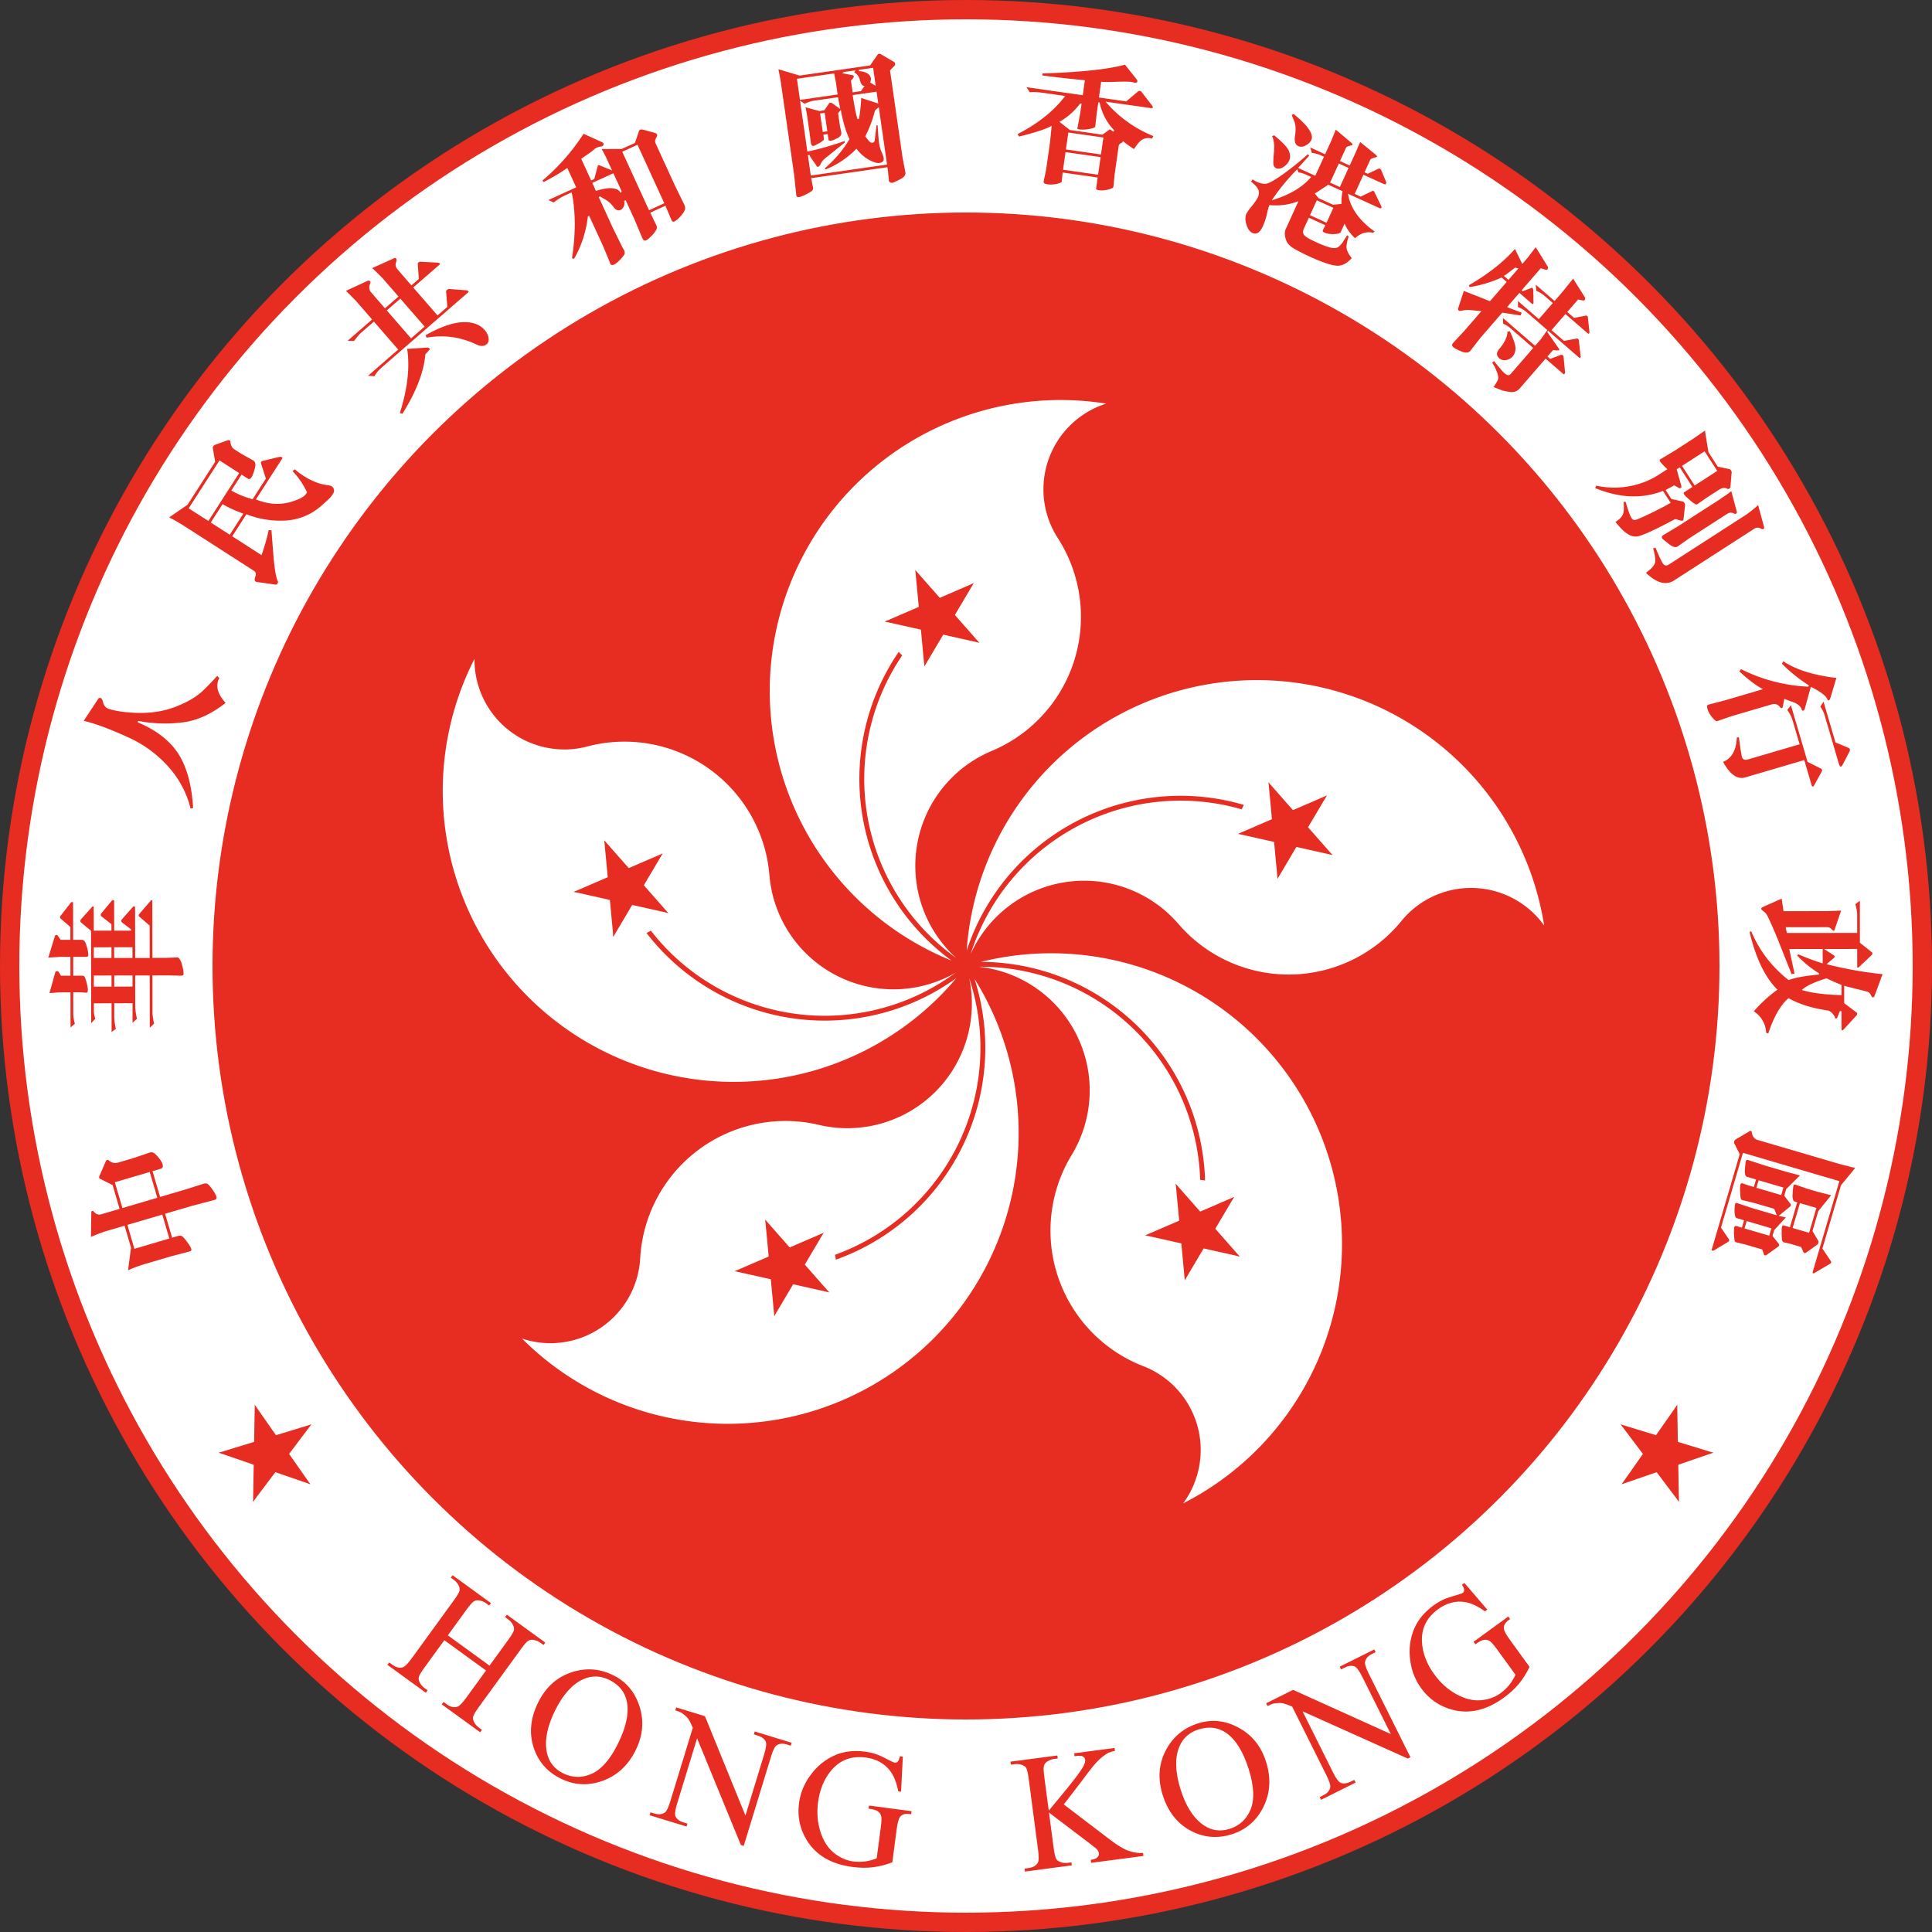
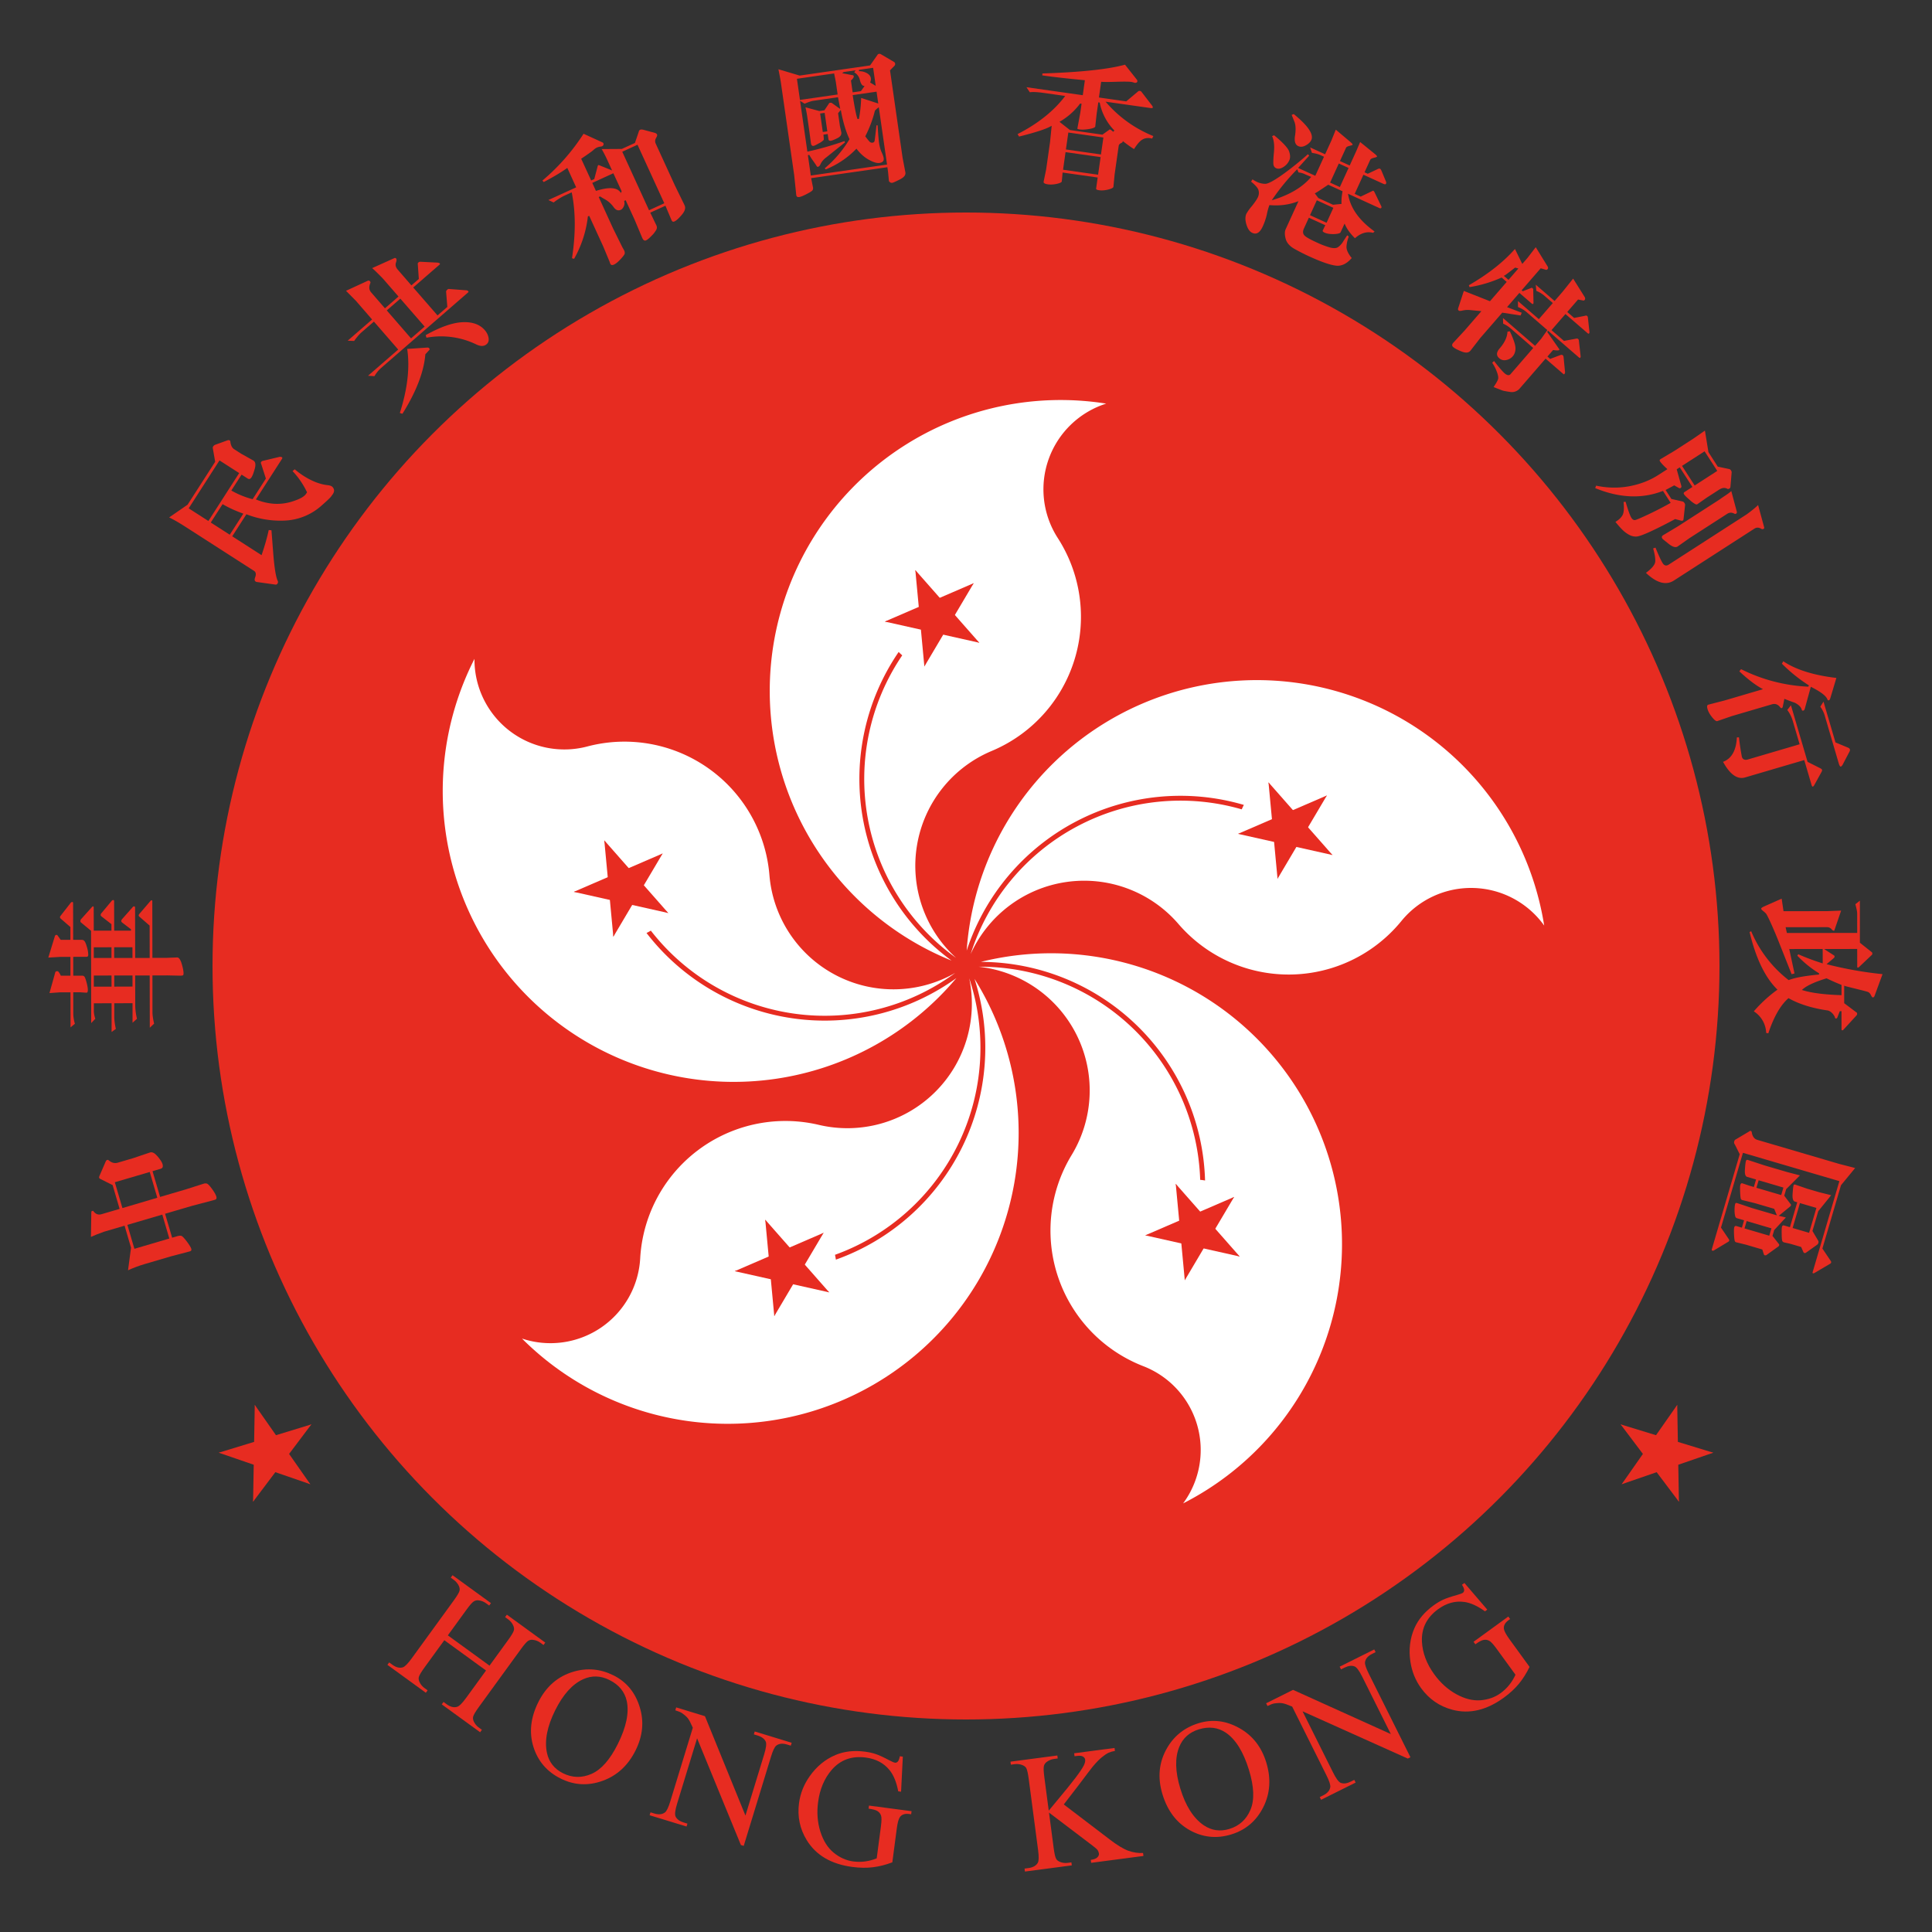
<svg xmlns="http://www.w3.org/2000/svg" xmlns:xlink="http://www.w3.org/1999/xlink" width="600" height="600" viewBox="-300 -300 600 600" fill="#e72c21">
  <rect x="-300" y="-300" width="600" height="600" fill="#333333" stroke="none" />
  <defs>
    <g id="s" transform="scale(15.81)">
      <g id="B">
        <path id="A" d="M0 0V1H.5z" transform="translate(0-1) rotate(18)" />
        <use xlink:href="#A" transform="scale(-1,1)" />
      </g>
      <g id="C">
        <use xlink:href="#B" transform="rotate(72)" />
        <use xlink:href="#B" transform="rotate(216)" />
      </g>
      <use xlink:href="#C" transform="rotate(72)" />
    </g>
  </defs>
-   <circle r="297" stroke="#e72c21" stroke-width="6" fill="#fff" />
  <circle r="234" />
  <g id="p">
    <path d="M43.546-174.653A27.917 27.917,0 0 0 28.499-132.914 45.171 45.171,0 0 1 7.978-66.781 38.651 38.651,0 0 0-3.063-2.506 68.375 68.375,0 0 1-19.803-96.478 15.81 15.81,0 0 1-20.909-97.53 69.881 69.881,0 0 0-4.489-1.679 90.342 90.342,0 0 1 43.546-174.653" fill="#fff" />
    <use xlink:href="#s" transform="rotate(-4.991) translate(0-108.858) rotate(53.628)" />
  </g>
  <g id="q">
    <use xlink:href="#p" transform="rotate(72)" />
    <use xlink:href="#p" transform="rotate(216)" />
  </g>
  <use xlink:href="#q" transform="rotate(72)" />
  <use xlink:href="#s" transform="rotate(55) translate(0,264)" />
  <use xlink:href="#s" transform="rotate(-55) translate(0,264)" />
  <path id="H" d="M-8-1.24H8v-9.86q0-2.64-.33-3.47-.26-.64-1.07-1.1-1.09-.6-2.3-.6H3.06v-.94H17.8v.93h-1.22q-1.22 0-2.31.59-.81.4-1.12 1.24-.28.82-.28 3.35v22.22q0 2.62.33 3.45.26.64 1.04 1.1 1.12.6 2.34.6h1.22v.94H3.07v-.93H4.3q2.1 0 3.07-1.25.64-.81.64-3.9V.62H-8v10.5q0 2.6.33 3.44.26.64 1.07 1.1 1.09.6 2.3.6h1.25v.94H-17.8v-.93h1.22q2.13 0 3.1-1.25.6-.81.6-3.9V-11.1q0-2.64-.32-3.47-.26-.64-1.04-1.1-1.12-.6-2.34-.6h-1.22v-.94h14.75v.93h-1.24q-1.22 0-2.31.59-.79.4-1.1 1.24-.3.82-.3 3.35z" transform="rotate(36) translate(0,264)" />
  <path id="O" d="M.33-18q6.7 0 11.6 5.1 4.93 5.08 4.93 12.7 0 7.84-4.95 13.02T-.08 18q-7.1 0-11.96-5.05-4.82-5.05-4.82-13.08 0-8.2 5.59-13.38Q-6.42-18 .33-18zm-.48 1.85q-4.62 0-7.42 3.43-3.47 4.26-3.47 12.5 0 8.42 3.6 12.97 2.77 3.45 7.31 3.45 4.85 0 8-3.78Q11.04 8.63 11.04.48q0-8.83-3.47-13.18-2.8-3.45-7.72-3.45z" transform="rotate(26.5) translate(0,264)" />
  <path id="N" d="M-18.75-17.5h9.34L11.64 8.34v-19.86q0-3.17-.7-3.96-.95-1.06-2.98-1.06h-1.2v-.94h12v.94h-1.23q-2.18 0-3.1 1.32-.55.8-.55 3.7V17.5h-.92l-22.7-27.72v21.2q0 3.17.69 3.96Q-8.1 16-6.08 16h1.22v.94h-11.99V16h1.2q2.2 0 3.12-1.32.56-.82.56-3.71v-23.94q-1.5-1.76-2.29-2.32-.76-.55-2.26-1.04-.73-.22-2.23-.22z" transform="rotate(17) translate(0,264)" />
  <path id="G" d="M12.6-18l.88 10.87h-.89q-1.34-4.07-3.47-6.12-3.08-2.97-7.9-2.97-6.58 0-10 5.2-2.87 4.4-2.87 10.46 0 4.93 1.9 8.99t4.98 5.97q3.1 1.88 6.34 1.88 1.9 0 3.69-.49 1.77-.48 3.42-1.42V4.42q0-2.6-.4-3.38Q7.9.23 7.06-.18 6.25-.6 4.16-.6v-.96H17.5v.96h-.63q-1.98 0-2.72 1.32-.5.94-.5 3.7v10.55q-2.93 1.57-5.77 2.3-2.84.74-6.32.74-9.98 0-15.16-6.4-3.88-4.8-3.88-11.07 0-4.54 2.18-8.7 2.59-4.96 7.1-7.62Q-4.4-18 .75-18q1.88 0 3.4.3 1.55.3 4.37 1.35 1.42.53 1.9.53t.81-.43q.36-.46.43-1.75z" transform="rotate(7.5) translate(0,264)" />
  <path id="K" d="M-3.88-1.88l12.7 12.62q3.11 3.12 5.32 4.27 2.21 1.11 4.42 1.27v.93H2.18v-.93q1.48 0 2.11-.49.66-.5.66-1.11 0-.61-.25-1.1-.23-.48-1.58-1.8L-8.76.03v11.1q0 2.6.33 3.44.25.64 1.07 1.1 1.09.6 2.3.6h1.18v.94h-14.68v-.93h1.22q2.13 0 3.1-1.25.6-.81.6-3.9v-22.25q0-2.62-.32-3.48-.26-.6-1.05-1.07-1.11-.6-2.33-.6h-1.22v-.94h14.68v.93h-1.17q-1.2 0-2.31.59-.79.4-1.1 1.22-.3.81-.3 3.35V-.58q.5-.49 3.48-3.23 7.54-6.9 9.11-9.22.69-1.01.69-1.77 0-.59-.53-1.02-.54-.46-1.8-.46h-.8v-.93h12.65v.93q-1.12.03-2.03.3-.91.29-2.23 1.1-1.32.79-3.25 2.57-.56.5-5.16 5.2z" transform="rotate(-7.5) translate(0,264)" />
  <use xlink:href="#O" transform="rotate(-43.5)" />
  <use xlink:href="#N" transform="rotate(-43.5)" />
  <use xlink:href="#G" transform="rotate(-43.5)" />
  <path id="中" d="M-3.11 20.45c.59 0 1.47-.2 2.62-.61 1.42-.5 1.9-.84 2.05-1.04.2-.28.3-.67.27-1.16l-.13-5.7V3.65h8.34V6.27c0 .42.13.98 1.26.98.63 0 1.58-.29 2.82-.85 1.19-.54 1.76-1.18 1.71-1.92l-.22-5.53v-4.93c0-1 .5-1.82 1.49-2.47.18-.1.26-.22.25-.41 0-.22-.1-.41-.34-.6l-3.77-3.14c-.18-.16-.35-.24-.5-.24-.16 0-.3.09-.46.27L9.45-9.53l-.06.07h-7.7l-.01-.2v-5.66c0-1.04.53-1.75 1.56-2.12.17-.06.23-.16.23-.35 0-.2-.08-.31-.27-.38l-7.36-2.28c.17 1.15.3 2.59.4 4.33v6.67h-7.11l-.04-.01-6.44-2.86c.25 1.76.4 3.62.4 5.54v8.54l-.17 5.98c0 .24.04.41.15.51.1.1.26.16.48.16.48 0 1.33-.23 2.51-.67 1.47-.55 1.97-.88 2.14-1.05.22-.23.33-.65.34-1.21V3.67h7.75V12.4l-.2 7.23c-.02.28.05.49.17.62.14.13.36.2.67.2m4.79-28.8v-.2H10.04v11.1l.01.2H1.7zM-11.3 2.76h-.2l-.01-11.1v-.2h7.55l.2-.01V2.76h-7.54" transform="rotate(-106.364) translate(0-264)" />
  <path id="華" d="M20.49-.82a.73.73 0 0 0-.18-.43l-3.95-3.29a.73.73 0 0 0-.52-.19c-.18 0-.35.11-.51.34l-2.28 2.92-.06.08h-2.02v-5.49h.2l6.95-.02c.4 0 .4-.14.4-.2 0-.1-.06-.2-.17-.31l-3.81-3.41a.9.9 0 0 0-.61-.21c-.19 0-.32.05-.41.18L11-7.8l-.06.08h-.1l-28.57.04 1.34 1.28c1-.33 1.94-.49 2.8-.45h2.01v.2l.01 5.1v.2h-.2l-8.72.01.96 1.32c1.4-.31 2.69-.49 3.82-.49h4.14v.2l.02 5.26v.21h-6.08l1.24 1.38A18.6 18.6 0 0 1-12.33 6l9.19-.02h.2v4.51h-.2l-16.03.03 1.27 1.34c1.38-.33 2.58-.5 3.54-.51l11.23-.01h.2v.2l.01 4.5-.08 3.72c-.02.72.06.97.11 1.06.07.12.3.18.63.18.7 0 1.73-.2 3.05-.6.85-.27 1.87-.72 1.87-1.36l-.14-3.56v-4.15h.2l17.4-.03c.28 0 .28-.1.28-.19 0-.14-.07-.27-.22-.4l-3.97-3.4c-.18-.16-.35-.24-.5-.24-.15 0-.3.1-.46.3l-2.64 3.03-.07.07h-.1l-9.72.02H2.5V5.98h.2l15.39-.03c.17 0 .3-.03.35-.1.05-.04.08-.11.08-.22a.53.53 0 0 0-.2-.39l-3.69-3.26c-.23-.22-.46-.32-.65-.32-.17 0-.33.1-.5.29l-2 2.63-.07.09h-.44V-.54h.2l8.92-.02c.39 0 .39-.15.39-.26zm-.61-12.76c0-.13-.07-.27-.2-.42l-4.11-3.2a.73.73 0 0 0-.42-.17c-.17 0-.35.1-.53.33l-2.45 2.83-.06.07H8.13V-17.14l.08-.07 1.2-.86c.17-.1.25-.24.25-.4 0-.18-.1-.33-.27-.45L2.61-21l.23 3.88v2.99h-.2l-5.44.01h-.21V-17.1l.1-.06a4.75 4.75 0 0 0,1.23-.77c.04-.1.07-.2.07-.32 0-.26-.09-.44-.27-.56l-6.53-1.83.24 3.36v3.17h-.2l-10.7.02 1.14 1.35a11.5 11.5 0 0 1,2.96-.5l6.6-.01h.2l.01.2v1.86l-.13 2.01c0 .15.04.22.08.26.09.1.3.2.84.2.55 0 1.35-.15 2.4-.43 1.38-.38 1.69-.61 1.75-.7A1 1 0 0 0-3-10.5v-2.75h.2l5.44-.01h.2v.2l.01 3.87c0 .42.2.6.65.6A9.2 9.2 0 0 0,5.88-9c.9-.25 1.52-.5 1.83-.75.28-.22.42-.52.42-.91V-13.27l.2-.01 11.19-.02c.14 0 .25-.02.3-.08.01-.01.06-.06.06-.2zM5.83 4.92v.21h-.2l-2.92.01H2.5v-.2L2.49-.34v-.2h.2l2.92-.01h.21v.2zm-.01-6.5v.2H2.49v-5.49H5.8v.2zm-8.76 6.73h-3.45v-.2l-.02-5.27v-.2h3.46v5.46zm-.01-6.72v.2h-.2l-3.05.01h-.21v-.2l-.01-5.1v-.2h3.46v.2z" transform="rotate(-90) translate(0-264)" />
-   <path id="人" d="M.41-4.14H.6l.02.18A43.5 43.5 0 0 0,4.29 9.8c1.85 3.96 5 7.5 9.34 10.55 1.65-2.75 3.6-4.16 5.8-4.16.34 0 .7.05 1.05.12l.46-.8c-2.84-1.4-5-2.55-6.38-3.41a23.6 23.6 0 0 1-4.88-4.39 29.11 29.11 0 0 1-4.4-6.43 35 35 0 0 1-2.68-7.6c-.66-2.81-1-5.3-1-7.42 0-1.06.46-1.87 1.37-2.4 1.02-.59 1.17-.97 1.17-1.15 0-.23-.1-.43-.26-.6l-8.02-2.46c.03.77.06 1.54.06 2.25 0 3.32-.38 7.59-1.13 12.7a37 37 0 0 1-5.22 14.32 30.25 30.25 0 0 1-10.5 10.25l.37.7c6.51-2.31 11.46-5.32 14.69-8.93C-2.62 7.29-.6 2.28.12-3.96l.02-.18h.28" transform="rotate(-73.636) translate(0-264)" />
  <path id="民" d="M18.38 18.85c.3-.36.44-.72.44-1.11 0-.33-.14-.78-.41-1.33-1.05-2.1-1.58-4.75-1.58-7.88 0-1.07.08-2.18.23-3.31l-.84-.26c-.58 2.46-1.6 4.9-3.04 7.25l-.06.1h-.48c-.99.03-2.32-.64-4.08-2.06A15.45 15.45 0 0 1,4.58 5.6 17.61 17.61 0 0 1,2.72.4L2.67.15h14.87c.52 0 .52-.19.52-.27 0-.1-.04-.3-.22-.63l-3.95-3.79a.75.75 0 0 0-.55-.23c-.22 0-.36.09-.46.27v.02l-.02.01-3 3.64-.06.08H2.18L2.13-.9A27.36 27.36 0 0 1 .88-7.55l-.01-.22h5.87l.01.21v2.02c0 .38.11.82 1 .82.57 0 1.52-.2 2.82-.61 1.23-.4 1.84-.96 1.84-1.71l-.27-4.33v-2.61c0-.76.44-1.5 1.29-2.22v-.01h.02c.16-.1.23-.22.23-.38 0-.22-.1-.4-.29-.58l-3.25-2.48a1.2 1.2 0 0 0-.77-.26.74.74 0 0 0-.56.2l-3.07 2.83-.06.06h-15.86l-.04-.02-6.38-2.66c.2 1.52.3 3.62.29 6.32v24.84c0 .7-.52 1.17-1.52 1.37-.44.1-.74.25-.89.47-.1.16-.13.37-.08.62l2.5 5.43c.12.25.31.37.63.36a.8.8 0 0 0 .72-.38c.62-1.05 2.63-2.88 6.15-5.58l6.02-4.56-.39-.76c-2.22.84-4.75 1.6-7.52 2.29l-.25.06V.15h8.14l.03.16a29.2 29.2 0 0 0,4.7 10.84 18.3 18.3 0 0 0,10.23 7.2c2.2.63 3.55.96 4.05.96l.78.04c.64 0 1.1-.17 1.39-.5m-29.32-27.5V-15.92H6.75V-8.65h-17.48zm7.53 7.9l-7.32-.01h-.2l-.01-.2v-6.81h6.79v.2c.1 2.01.4 4.22.94 6.56l.06.25h-.26" transform="rotate(-57.273) translate(0-264)" />
  <path id="共" d="M10.06-18.22a.46.46 0 0 0-.2-.16l-7.31-2.19c.13.73.26 2.24.4 4.7l.01 7.13v.2h-.2l-5.17.01h-.21V-15.05c-.01-1.03.56-1.82 1.68-2.36.13-.06.3-.18.3-.53 0-.28-.12-.45-.4-.55l-7.16-2.07.29 4.34v7.7h-.2l-9.85.01 1.47 1.37c1.39-.34 2.57-.51 3.49-.52h5.09v.2l.01 11.3h-.2l-12.2.02 1.41 1.4a10.4 10.4 0 0 1,3.51-.57l35.47-.04c.09 0 .2-.01.26-.07.04-.04.06-.11.06-.2a.89.89 0 0 0-.2-.52L16.29-.1c-.04-.05-.16-.13-.52-.13-.33 0-.55.09-.67.25l-2.74 3.73-.06.08H8.27v-.2l-.02-11.1v-.2h.2l10.5-.01c.25 0 .35-.06.38-.1.02 0 .04-.04.04-.11 0-.13-.07-.35-.38-.7l-3.9-3.73c-.12-.1-.31-.16-.57-.16-.21 0-.35.08-.45.26v.02l-.02.01-2.69 3.58-.06.08H8.25V-15c-.01-.96.34-1.64 1.04-2.04.56-.31.84-.63.84-.93 0-.1-.03-.17-.07-.24zM2.96-7.68v.21l.02 11.1v.2H-2.6l-.01-.2-.01-11.1v-.2h5.38zm10.59 18.85c-.27-.24-.55-.48-.86-.72-2.43-1.9-6.2-3.37-11.2-4.4l-.34.76a25.1 25.1 0 0 1,10.36 11.8c.6 1.32 1.4 1.96 2.44 1.96.72 0 1.28-.36 1.73-1.08.46-.75.7-1.63.69-2.62 0-2.07-.95-3.98-2.82-5.7zM-.63 9.32l-5.03-3.8c-3.09 4.9-8.05 9.45-14.75 13.54l.43.72c7.7-2.35 13.57-5.47 17.44-9.26l.05-.05h.08l1.66-.19c.27-.03.39-.16.39-.47 0-.17-.1-.34-.27-.5z" transform="rotate(-40.909) translate(0-264)" />
  <path id="和" d="M18.64 12.73l-.18-6.89-.02-14.22c0-.63.3-1.15.87-1.55.45-.3.69-.6.68-.85 0-.21-.12-.44-.36-.67l-2.87-2.39c-.36-.28-.66-.43-.9-.43-.3 0-.54.14-.73.44l-.02.02-2.39 2.52-.06.07H8.19l-.04-.01-5.68-2.55c.11 1.17.18 2.43.18 3.79v3.59l-.35-.38-2.35-2.48a1.9 1.9 0 0 0-.48-.43c-.06 0-.2.05-.46.38l-2.43 2.96-.06.08h-1.07l-.01-7.24v-.18l.17-.03c2.43-.4 3.91-.69 4.39-.85a4.2 4.2 0 0 1,1.3-.25c.38 0 .8.07 1.25.22.36.11.63.1.85-.04.2-.15.3-.32.3-.55a.62.62 0 0 0-.17-.4l-4.2-4.85a64.92 64.92 0 0 1-17.66 7.91l.17.59c3.27-.18 6.05-.48 8.24-.9l.25-.04v6.62H-19.16l1.17 1.37a19.6 19.6 0 0 1,3.78-.53h2.63l-.06.25C-13.01.69-15.83 6.89-20 13.24l.53.42a34.44 34.44 0 0 0,9.29-10.09l.06-.1h.45v.2l.02 10.17-.18 5.2-.06.6c0 .38.11.8.93.8.65 0 1.52-.23 2.6-.69 1.42-.59 1.78-.91 1.86-1.05.16-.25.25-.58.25-.96l-.1-1.13-.2-6.64V-.6l.2-.01h.27l.06.1c.09.16.44.66 1.04 1.5a8.18 8.18 0 0 1,1.34 3.19c.23 1.13.78 1.67 1.7 1.67.35 0 .75-.17 1.19-.53.45-.35.72-.8.84-1.39l.04-.16h.52v.2l.01 6.43-.19 6.16c0 .47.08.8.26.98.12.13.3.19.52.2.46-.01 1.17-.2 2.13-.58a8.44 8.44 0 0 0,2.13-1.11c.41-.33.6-.77.57-1.34l-.08-4.05-.01-.21h5.18v.2l-.14 4.63c0 .28.05.48.16.6.1.12.28.17.52.17.68 0 1.7-.33 3.05-.99 1.31-.64 1.92-1.4 1.87-2.33M2.6.76l-.09.1-.26.26-.08-.37c-.4-1.78-2.6-2.93-6.54-3.43l-.18-.02V-5.43l7.2-.01v.2L2.67.63V.7zm10.37 8.85H7.96v-.2l-.02-19.58v-.2h.2l5.01-.01v.2l.02 19.58v.2h-.2" transform="rotate(-24.545) translate(0-264)" />
  <path id="國" d="M16.23 12.96v-27.64l.09-.06 1.4-1.08c.26-.19.38-.42.38-.7 0-.27-.1-.46-.3-.59l-3.6-2.88a.98.98 0 0 0-.6-.25c-.23 0-.4.07-.53.24l-2.7 2.87-.07.06H-11.79l-.04-.02-6.2-2.86c.11 2 .18 3.57.17 4.64v28.58l-.24 6.18c-.01.27.05.47.18.6s.34.2.64.2c.5 0 1.32-.2 2.42-.59 1.37-.47 1.82-.75 1.96-.9.19-.22.28-.48.28-.82l-.15-2.74-.01-.22h23.72l.2.01v1.47L11 19.2c0 .18.1.35.28.52.18.18.4.26.68.27.2 0 .8-.13 2.56-.73 1.34-.46 1.97-1.1 1.92-1.95l-.2-4.35M11.15-8.71V-5l-.3-.15-4.71-2.32a43.02 43.02 0 0 1-1.56 6.2l-.05.13H4.1l-.04-.16c-.22-1.06-.35-3.42-.4-7.21v-.21h7.27zm-4.26-7.5h4.25l.01.21V-10.55l-.34-.27-1.1-.9-.13-.11.09-.15c.21-.38.32-.76.32-1.13 0-.62-.3-1.17-.9-1.66a4.85 4.85 0 0 0-2.24-.99l-.17-.02V-16.2zm-5.07.07l.08-.05.05-.02h3.73l-.36.35-.19.2a3.6 3.6 0 0 1,1.4 2.63c.13 1.13.43 1.78.88 1.94l.3.1-.22.24-1.07 1.12-.06.06H3.77v-3.71l.08-.06c.8-.55.97-.9.97-1.1 0-.27-.12-.34-.24-.38l-2.74-.94-.46-.16zm-14.58 6.36V-16.2H-1.08v.2l.14 2.42v4.01H-12.76zm23.7 23.93h-23.7l-.01-.2v-6.2h.47l.04.14c.15.43.43 1.04.84 1.83.43.81.7 1.39.84 1.71.13.35.28.35.34.36.36 0 .7-.26 1-.77a5.38 5.38 0 0 1,1.92-1.7L-.8 5.48l-.1-.43c-4.03.8-7.95 1.33-11.65 1.59l-.22.02V-9.28l.34.28.93.8c1.34-.35 2.24-.51 2.73-.51h7.83v.2l.14 3 .02.51-.37-.35-2.02-1.93a2.9 2.9 0 0 0-.44-.08.5.5 0 0 0-.47.26v.01l-.02.01-1.55 1.72-.07.06H-7.3l-.03-.01-4.06-1.75c.08.92.13 1.95.13 3.11V.46l-.04 3.64c-.01.43.07.73.23.9.11.1.27.16.48.16.13 0 .51-.07 1.68-.53a6.1 6.1 0 0 0,1.56-.75.56.56 0 0 0 .2-.43l.06-1.12.01-.19H-5.74v1.65c0 .18.05.3.13.39.12.12.32.17.61.17.33 0 1.02-.17 2.06-.51.98-.33 1.46-.86 1.46-1.61l-.15-2V-3.8l.07-.06.59-.54.33-.3.01.44C-.48-.8-.03 2.19.7 4.59l.03.1-.07.09a36 36 0 0 1-8.83 7.77l.27.38A27.5 27.5 0 0 0,2.26 8.06l.2-.15.1.2c.92 1.61 2.03 2.9 3.3 3.82 1.24.93 2.25 1.39 3 1.39 1.05 0 1.54-.41 1.54-1.3 0-.45-.12-1.08-.36-1.87-.25-.84-.38-1.84-.38-2.98 0-1.07.11-2.92.33-5.48l-.35-.08C8.5 6 8.4 6.28 8.35 6.36a.68.68 0 0 1-.66.42c-.3 0-.55-.09-.75-.27-.11-.1-.36-.41-1.18-1.9L5.7 4.5l.08-.1a36.38 36.38 0 0 0,4-7.29l.01-.04.04-.03c.3-.26.64-.5 1.02-.7l.3-.17V14.15zM-5.73 1.3h-1.43V-4.5h1.42V1.3" transform="rotate(-8.182) translate(0-264)" />
  <path id="香" d="M5.12-7.5l-.42-.36h.56l13.59-.03c.38 0 .52-.08.57-.13.02-.03.06-.07.05-.16 0-.16-.12-.36-.35-.58l-3.86-3.76c-.12-.11-.28-.16-.5-.16a.66.66 0 0 0-.56.28L11.1-8.93l-.06.07h-.1l-8.26.01h-.2v-.2l-.01-4.54v-.2h.19c.95-.08 2.53-.31 4.68-.7 2.2-.38 3.62-.57 4.32-.58.38 0 .72.04 1 .1.22.06.43.03.64-.1.19-.1.28-.24.28-.43a.77.77 0 0 0-.16-.44l-4.38-4.15c-4.93 2.15-13.34 4.29-25 6.35l.05.6c3.52 0 7.91-.14 13.1-.39h.2v.21l.02 4.27v.21l-17.66.03L-19-7.4c.82-.27 2.28-.41 4.5-.42l6.19-.01h.35l-.17.3C-10.9-2.6-15.2 1.95-20.91 5.99l.56.7c4.73-1.93 7.83-3.45 9.23-4.52l.32-.24.02.4.2 4.67s.02 8.62.01 8.63l-.23 3.81c0 .15.03.27.12.36.13.14.46.3 1.25.3.9 0 1.84-.19 2.82-.56 1.25-.47 1.38-.82 1.38-.94l-.13-2.56-.01-.22h.21l10.59-.02h.2v.2l.01 3.23c0 .1 0 .43.96.42.84 0 1.8-.2 2.83-.63 1.31-.54 1.46-.91 1.45-1.04l-.18-3.91-.01-8.9c0-.38.2-.7.6-.97.4-.27.42-.4.42-.4l.04-.3.27.15c1.65.93 2.82 1.52 3.53 1.8.72-1.6 1.4-2.67 2.04-3.2.66-.57 1.5-.86 2.48-.86.18 0 .38.02.58.04L20.9.6A38.19 38.19 0 0 1,5.12-7.5m.51 17.1v5.32l-10.79.02h-.2v-.2l-.01-5.11v-.21h.2l10.8-.02zm-.01-6.15v5.12h-.2l-10.8.01V3.48l-.01-.21h.21L5.4 3.25h.22zM8.57.8l-.09.1-.12.16L8.2.95c-.59-.4-.85-.47-.96-.47-.06 0-.07.02-.09.04v.02l-.02.02-1.88 1.8-.07.06H5.1l-10.06.01h-.05l-.05-.03L-8.32.52l-.25-.15.23-.19A20.56 20.56 0 0 0-3.1-6.05l.06-.11h.46v2.87l-.2 4.98s.08.13.69.13c.85 0 1.88-.2 3.06-.59C2.51.73 2.63.34 2.63.25L2.5-3.71v-3.62H2.93l.05.14A17.15 17.15 0 0 0,8.54.5l.16.12-.13.17" transform="rotate(8.182) translate(0-264)" />
  <path id="港" d="M-17.97-5.55c.9 2.6 1.35 3.43 1.57 3.67.32.34.66.5 1.06.5.72 0 1.34-.4 1.89-1.22.56-.82.84-1.73.84-2.7 0-.86-.42-1.7-1.24-2.54-.83-.83-2.94-1.7-6.27-2.58l-.47.49c1.03.88 1.91 2.33 2.62 4.38m3.8-7.45c.49 1.7 1.22 2.52 2.25 2.52.78 0 1.44-.38 2.02-1.15.59-.77.89-1.54.89-2.26 0-1.93-2.8-3.63-8.32-5.06l-.47.5 1.64 1.56c.82.77 1.48 2.08 2 3.89m28.87-1.3c-.33-.3-.5-.34-.58-.34-.19 0-.38.1-.57.32l-2.2 2.6-.05.08h-1.12v-4.24c0-.3.27-.66.84-1.1.65-.52.68-.69.68-.7 0 0-.02-.23-.99-.47l-5.67-1.47c.01.83.08 3.4.07 3.41V-11.65l-.2.01H1.8v-4.53c0-.29.26-.62.81-1.05.64-.48.66-.65.66-.65 0-.02-.02-.26-1.15-.55l-5.55-1.55.16 3.67v4.66h-5.11l1.2 1.31c1.02-.3 2-.48 2.89-.47h1.02V-4.29h-5.86l.08-.27 1.46-4.62-.55-.26a92.66 92.66 0 0 1-4.61 9.16c-1.63 2.79-2.8 4.32-3.6 4.7a6.1 6.1 0 0 1-2.63.54c-.48 0-1.01-.06-1.56-.14l-.12.82c1.68.43 2.74.92 3.21 1.47.48.57.73 1.26.73 2.05 0 .71-.18 1.79-.56 3.3a15.13 15.13 0 0 0-.56 2.86c0 .97.48 2 1.41 3.05.93 1.06 1.85 1.6 2.75 1.59 1.41 0 2.1-1.04 2.1-3.17 0-1.4-.14-2.72-.4-3.94a18.61 18.61 0 0 1-.46-2.8V9.9l.14-.05c2.81-1.01 5.23-2.5 7.2-4.45l.35-.35v9.53c0 .84.42 1.77 1.25 2.76.82.99 2.08 1.56 3.75 1.7 1.72.15 3.47.22 5.2.22 4.08 0 7.03-.28 8.75-.85 1.64-.54 2.79-1.95 3.43-4.17-1.58-.77-2.6-1.65-2.97-2.6-.36-.93-.57-1.97-.64-3.1l-.6-.13-.32 2.08a5.74 5.74 0 0 1-.8 2.54c-.38.5-1.1.85-2.18 1.04a27.2 27.2 0 0 1-4.44.28c-2.38 0-3.82-.14-4.41-.43-.63-.3-.95-.92-.95-1.82V8.38h5.62l-.01.21-.04 1.51c-.01.13.02.22.08.29.12.12.37.18.72.18.8 0 1.78-.28 2.89-.83 1.38-.7 1.6-1.14 1.59-1.35V5.43l.35.3c1.14 1 2.65 1.84 4.47 2.5.97-2.22 2.46-3.52 4.44-3.87l.23-.57c-5.63-1.1-9.72-3.41-12.14-6.9l-.23-.33h10.68c.14 0 .34-.01.44-.12.07-.06.1-.15.1-.28 0-.1-.05-.21-.15-.32l-3.7-3.07c-.33-.28-.48-.3-.53-.3-.24 0-.31.1-.35.21l-.02.03-.02.03-2.43 2.91-.06.08h-2.06v-6.53h6.76c.43 0 .62-.1.7-.17.06-.06.08-.13.08-.24a.86.86 0 0 0-.21-.5l-2.8-2.6M-11.97 7.85l-.43.38.09-.57A65.93 65.93 0 0 1-9.33-3.52l.1-.3.24.22.55.53a6.07 6.07 0 0 1,2.26-.33l1.62-.04h.28l-.08.26c-1.11 3.8-3.68 7.52-7.6 11.02m17.93-5.2v4.88H.33l-.01-.2V2.43h5.65zm.5-5.92C6.8-1.98 7.2-.83 7.68.1l.08.17-.17.1-2.06 1.2-.05.03H.48l-.05-.02L-.92.85l-.24-.12.18-.2c.14-.16.68-.97 2.45-3.87l.06-.1h4.9zm-1.35-7.31V-4.28H1.8l-.01-.2v-6.32h3.33v.2" transform="rotate(24.545) translate(0-264)" />
  <path id="特" d="M1.55 12.91c.8 0 1.45-.31 1.98-.96.52-.65.79-1.4.8-2.23 0-.9-.36-1.75-1.04-2.51-.69-.76-2.28-1.7-4.73-2.78l-.48.57C-.9 6.27-.35 8.1-.35 10.49c0 1.63.62 2.42 1.9 2.42M-7.01 1.58l.1-.05 4.78-3-.3-.87-4.3 1.56-.28.1v-5.85h4.96c.5 0 .5-.18.5-.26-.01-.11-.07-.24-.22-.38l-2.63-2.91a.6.6 0 0 0-.46-.22c-.22 0-.35.08-.42.28v.02L-6.5-7.7l-.05.1h-.46v-9.04l.11-.05 1.39-.64c.13-.06.29-.17.29-.51 0-.25-.13-.43-.4-.59l-6.85-2.15.25 4.16v2.5l-.29-.11-4.47-1.9c-.05 5.42-1.2 11.43-3.45 17.88l.55.3a39.12 39.12 0 0 0,5.52-8.65l.06-.12h2.08V1.41l-.13.05-8.1 2.85 2.2 5.23c.12.28.3.42.6.42.14 0 .4-.12.8-.67.37-.52.83-1.02 1.4-1.5l2.91-2.07.33-.23v8l-.17 5.05c-.02.41.06.71.23.89.15.15.36.22.66.22.63 0 1.61-.24 2.93-.7 1.26-.45 1.85-1.1 1.82-2l-.27-4.93V1.7zm-6.82-8.94h-.32l.14-.3c.05-.11.23-.76.83-3.83l.03-.1.09-.05.55-.26.3-.14v4.67H-13.83m27.86-7.34a.6.6 0 0 0-.44-.18c-.2 0-.36.1-.48.31l-.01.02-2.11 2.7-.07.08H8.11v-5.13l.1-.05 1.34-.77c.08-.05.2-.15.2-.41 0-.27-.17-.49-.5-.67l-6.55-2 .2 5.23V-11.78h-7.73l1.38 1.33a9.54 9.54 0 0 1,2.6-.49H2.9v6.62h-8.58l1.22 1.4a9.36 9.36 0 0 1,3-.56h8.58l.02.18.3 3.11v2.7l.01.2h-13.2L-4.56 4a9.02 9.02 0 0 1,2.9-.41h9.1v10.75c0 .25-.08.46-.25.63-.26.26-.7.38-1.35.38-.81 0-2.43-.24-4.94-.73l-.08.78c.93.25 1.86.6 2.76 1.09 1 .52 1.6.99 1.87 1.42.25.4.45 1.37.64 2.92l2.74-.99c.32-.12 1.04-.54 2.12-1.23a3.22 3.22 0 0 0,1.56-2.94V3.58h.2l7.13-.01c.05 0 .13 0 .17-.05.03-.03.04-.1.04-.16 0-.15-.05-.32-.15-.5l-3.47-3.3c-.2-.18-.38-.27-.54-.27-.25 0-.44.12-.59.36l-1.6 2.96-.05.1H12.52V.02l.1-.06c1.26-.8 1.32-1.09 1.32-1.14 0-.13-.05-.23-.28-.28L7.59-2.99l-.16-.04v-.45H20.17c.12 0 .2-.03.24-.07.03-.02.04-.08.04-.15 0-.1-.04-.22-.13-.35L16.57-7.5a.65.65 0 0 0-.45-.15c-.18 0-.34.1-.5.32L13.28-4.4l-.06.08H8.1v-6.61h.2l8.84-.01c.45 0 .45-.16.45-.23a.61.61 0 0 0-.15-.38l-3.4-3.16" transform="rotate(40.909) translate(0-264)" />
  <path id="別" d="M11.12-13.15c0-.23-.1-.38-.34-.49l-6.36-2.04c.09.67.15 1.43.16 2.3.01 1 .04 1.74.07 2.21l.02 15.3L4.5 9.5c0 .27.05.48.17.61.13.14.36.2.65.2.05 0 .4-.1 2.44-.8C9.23 9 9.94 8.34 9.88 7.55l-.19-4.41-.02-13.92c0-.87.41-1.52 1.23-1.94l-.03.01a.52.52 0 0 0 .25-.44M2.29 3.77V3.7l.06-.06 1.38-1.25c.16-.15.24-.3.24-.44 0-.16-.08-.3-.23-.43L.3-1.27a1.02 1.02 0 0 0-.64-.17c-.31 0-.55.08-.71.24l-2.48 2.44-.06.06h-3.08l-.23.01.02-.23.21-2.69.01-.12.1-.05 1.36-.72c.21-.12.3-.26.3-.46 0-.27-.13-.44-.44-.54l-4.96-1.53-.14-.04V-6.2l7.04-.01h.21V-3.31c0 .18.05.3.12.38.1.1.26.14.5.13.36 0 1.15-.18 2.34-.54a7.62 7.62 0 0 0,2.13-.83c.2-.16.28-.35.24-.58v-.03l-.13-3.38L2-12.7c0-1.2.41-1.99 1.22-2.35a.74.74 0 0 0 .22-.54c0-.2-.06-.37-.2-.52l-3.65-2.8c-.13-.1-.35-.16-.64-.16-.3 0-.53.1-.7.3l-2.42 2.45-.05.07h-5.39l-.04-.02-6.17-2.68c.05.99.1 2.44.16 4.39l.02 6.9-.17 5.01c0 .23.03.4.12.49.08.07.2.1.35.11.64 0 1.66-.18 3.04-.55l.26-.06V.72c0 3.1-.65 6.3-1.96 9.5-1.29 3.13-3.21 6-5.7 8.51l.49.65C-12.57 14.74-8.51 9-7.14 2.3l.04-.16h4.2l.22-.01-.02.22c-.14 2.44-.39 5.01-.73 7.64-.53 4.01-.72 4.32-.8 4.44-.2.31-.57.48-1.11.48-.78 0-2.5-.39-5.2-1.18l-.29.56c1.8.91 2.89 1.74 3.3 2.53.4.76.58 1.75.54 2.94 1.13-.12 2.15-.27 3.04-.45.94-.2 1.82-.51 2.62-.95a4.22 4.22 0 0 0,1.72-1.66c.37-.69.73-2.29 1.06-4.75.34-2.5.62-5.25.84-8.19M-10.44-7.25l-.02-7.93v-.2h.2l6.85-.02h.2l.02 8.15v.2h-.2l-6.85.01h-.2v-.2m23-13.1c.22.99.4 2.5.52 4.58l.04 28.78c0 .85-.46 1.33-1.32 1.33-.98 0-2.78-.25-5.33-.73l-.2.74c1.7.51 2.97 1.06 3.75 1.63.82.6 1.28 2.05 1.43 4.36 4.44-1.08 6.7-3.1 6.7-6l-.04-29.72c0-.87.43-1.48 1.29-1.84l-.05.02c.24-.17.35-.35.36-.58 0-.2-.1-.33-.3-.41l-6.85-2.16" transform="rotate(57.273) translate(0-264)" />
  <path id="行" d="M15.8-7.84L12.87-4.7l-.06.07H-5.51l1.08 1.5A10.8 10.8 0 0 1-.61-3.8h7.48v16.74c0 .54-.13.95-.4 1.22-.22.23-.54.34-.94.34a77 77 0 0 1-6.03-.83l-.17.63c3.82 1.32 5.86 3.42 6.07 6.25 4.36-.95 6.59-2.7 6.58-5.22V-3.8h8.06c.37 0 .5-.08.56-.13.02-.02.04-.05.04-.12 0-.1-.05-.26-.29-.51l-3.33-3.36c-.22-.22-.42-.33-.58-.33-.17 0-.39.14-.64.42m-3-10.5c-.22 0-.43.1-.63.33l-2.65 3.27-.06.08H-3.75l1.23 1.4a8.84 8.84 0 0 1,3.44-.54h15.13c.71 0 .95-.14 1.03-.22a.16.16 0 0 0 .05-.13c0-.08-.05-.28-.37-.66l-3.3-3.18c-.23-.23-.45-.36-.66-.35M-7.46.95c0-1.03.51-1.75 1.54-2.17.45-.15.46-.35.45-.42 0-.14-.1-.28-.3-.41L-7.8-3.12-8-3.24l.16-.2c1-1.28 1.6-2.11 1.82-2.45l.01-.02.01-.01c.92-1.02 1.83-1.54 2.7-1.54.37 0 .46-.16.46-.4 0-.21-.13-.4-.39-.57l-5.83-3.6-.22-.14.17-.18c2.18-2.32 3.8-3.52 5-3.66.4-.01.43-.18.43-.34 0-.21-.18-.43-.54-.66l-5.46-3.55C-12.47-14-15.7-9.19-19.29-6.2l.59.63A48.94 48.94 0 0 0-10-11.6l.15-.13.13.14.1.08.08.1-.04.12A51.7 51.7 0 0 1-20.64 7.08l.5.7c3.01-1.78 5.38-3.5 7.04-5.14l.35-.35V14.7l-.17 5.18c-.01.16.03.3.13.4.17.18.56.28 1.1.28.9 0 1.88-.23 2.94-.69 1.32-.56 1.51-.96 1.51-1.14l-.22-4.8V.94" transform="rotate(73.636) translate(0-264)" />
  <path id="政" d="M-.47-3.64l-.1.38-.26-.3-1.62-1.93c-.15-.17-.3-.25-.48-.25-.14 0-.25.04-.32.12L-4.9-3.07l-.38.58v-.7l-.01-9.38v-.2h.2l5.31-.01c.12 0 .2-.02.24-.06.02-.02.04-.07.04-.13a.6.6 0 0 0-.14-.33l-3.85-4.06c-.06-.07-.2-.11-.4-.11s-.34.06-.45.23l-2.82 3.55-.06.08h-.1l-12.97.01 1.1 1.4c1.37-.37 2.32-.56 2.88-.56l5.83-.01h.21v.2l.02 21.47v.16l-.16.04-1.38.31-.25.05V9.2l-.02-12.56c0-.6.21-1.08.62-1.43.31-.25.48-.5.48-.7 0-.15-.07-.17-.1-.19l-6.14-2.1.16 4.3.02 13.42v.17l-.18.03-3.72.55 2.4 5.4c.4.9.64.96.7.96.08 0 .3-.05.71-.57.35-.44.62-.75.82-.92.14-.12.54-.38 2.5-1.3a132.8 132.8 0 0 1,5.65-2.42L2.54 7.6l-.22-.9-7.34 1.58-.25.06v-.26l-.01-9.93v-.2h.2l4-.01h.27l-.08.26a70.42 70.42 0 0 1-2.76 7.33l.44.3A33.35 33.35 0 0 0,2.21-.82l.05-.1h.4l.01.2c.4 4.24.96 7.31 1.67 9.12l.04.11-.07.1a37.37 37.37 0 0 1-15.1 11.54l.24.5c8.02-1.9 14-4.75 17.73-8.49l.17-.17.14.2a42.74 42.74 0 0 0,6.59 7.15 8.28 8.28 0 0 1,6.7-3.84l.14-.66c-5.06-1.68-8.71-3.76-10.84-6.17l-.1-.1.08-.14c1.8-3.19 3.07-7.28 3.77-12.16v-.01l.01-.02c.27-.81.92-1.5 1.94-2.05l.04-.02h.04c.4-.05.45-.21.45-.4 0-.08-.03-.21-.24-.34l-1.91-.75-.13-.05v-.52h.2l5.42-.01c.3 0 .32-.12.32-.26 0-.11-.06-.22-.18-.33l-4.4-4.03a.79.79 0 0 0-.55-.23c-.23 0-.38.09-.47.27l-.01.01-.01.02-2.74 3.64-.06.08H6.11l.1-.27c.09-.24.38-1.39.88-3.42.51-2.08.82-3.27.95-3.63.14-.41.5-.75 1.07-1.02.42-.2.65-.4.65-.57 0-.16-.1-.3-.31-.46l-6.92-2.54a116.46 116.46 0 0 1-3 17m9.52-4.04c-.17 5.1-.68 9.06-1.5 11.74l-.1.35-.25-.27C6.05 2.79 4.92.33 3.85-3.18l-.03-.08.04-.07a65.28 65.28 0 0 0,1.96-4.44l.05-.13h3.18v.21" transform="rotate(90) translate(0-264)" />
  <path id="區" d="M9.91-.01l-.06.08H8L7.94.05 3.2-2.3l.1 1.86.03.42L3-.27-.43-2.61a.78.78 0 0 0-.43-.14c-.17 0-.27.06-.35.2l-.01.01v.01L-3.08 0l-.06.08h-2.13l-.05-.03-5.25-2.87.12 4.12v7.33l-.17 5.35c0 .2.03.35.11.43.08.08.2.12.36.12.5 0 1.44-.16 2.77-.47 1.24-.28 1.87-.71 1.87-1.26V9.9h2.43v1.51l-.09 2.17c0 .17.03.3.11.38.1.1.29.15.54.15.23 0 .8-.1 2.24-.6 1.55-.52 1.88-.76 1.94-.84a.65.65 0 0 0 .16-.56v-.02l-.18-3.91V1.92l.08-.06L3.02.83l.33-.27v8.07l-.17 4.75c-.01.17 0 .38.1.5.07.06.17.1.32.1.48 0 1.11-.12 1.89-.35a7.79 7.79 0 0 0,1.73-.7c.32-.2.48-.43.48-.72V9.9h2.38v1.72c0 .41.17.58.59.59.23 0 .8-.1 2.16-.57 1.43-.5 1.82-.74 1.92-.85.16-.15.22-.35.18-.63l-.13-2.92V1.9l.09-.05 1.2-.81c.15-.1.22-.23.22-.4 0-.11-.06-.26-.17-.42-.2-.14-3.65-2.84-3.65-2.84a.7.7 0 0 0-.42-.13c-.09 0-.22.02-.36.22zM-3.07 8.85v.22h-.2l-2.02-.01h-.2l-.01-.2V1.04h2.43v.2zM7.9 1.05h2.18v8.01H7.7V1.04h.2m.06-15.26c-.28 0-.49.07-.64.22l-2.36 2.52-.06.07h-6.43l-.03-.02-5.84-2.43.16 3.88v3.83l-.17 3.8c-.02.22.02.38.1.46.06.07.16.1.3.1.35 0 1.25-.16 2.68-.48.91-.21 2-.6 2-1.29V-4.37h8.06l.01.2v1.65c0 .19.04.34.13.42.1.1.24.14.45.13.22.01.78-.09 2.22-.55 1.5-.46 1.9-.7 2-.8a.9.9 0 0 0 .24-.66l-.13-1.98v-3.48l.07-.06 1.23-1.03c.14-.12.21-.26.21-.41 0-.13-.06-.27-.18-.4l-3.3-2.6a1.16 1.16 0 0 0-.72-.28m-2.22 3.64v5.34h-7.86l-.2.01V-10.57h8.05m-23.16-2.98v26.53c0 1-.6 1.79-1.78 2.33-.21.1-.3.23-.3.43 0 .24.1.32.2.36l.03.01.03.02 3.68 3.43c.14.12.34.18.61.18.36 0 .65-.15.89-.47l.02-.02 2.37-2.21.06-.06h30.75c.32 0 .38-.13.38-.35a.4.4 0 0 0-.12-.3l-3.88-3.57a.59.59 0 0 0-.46-.2c-.15 0-.3.1-.43.28l-2.66 3.22-.06.08H-12.3l-.01-.2v-31.01H17.1c.36 0 .36-.13.36-.22 0-.05-.03-.16-.21-.38l-4.11-3.85c-.16-.15-.32-.23-.45-.22-.18 0-.34.09-.5.3l-2.87 3.46-.06.07H-11.22l-.03-.01-6.35-2.7.17 5.07" transform="rotate(106.364) translate(0-264)" />
</svg>